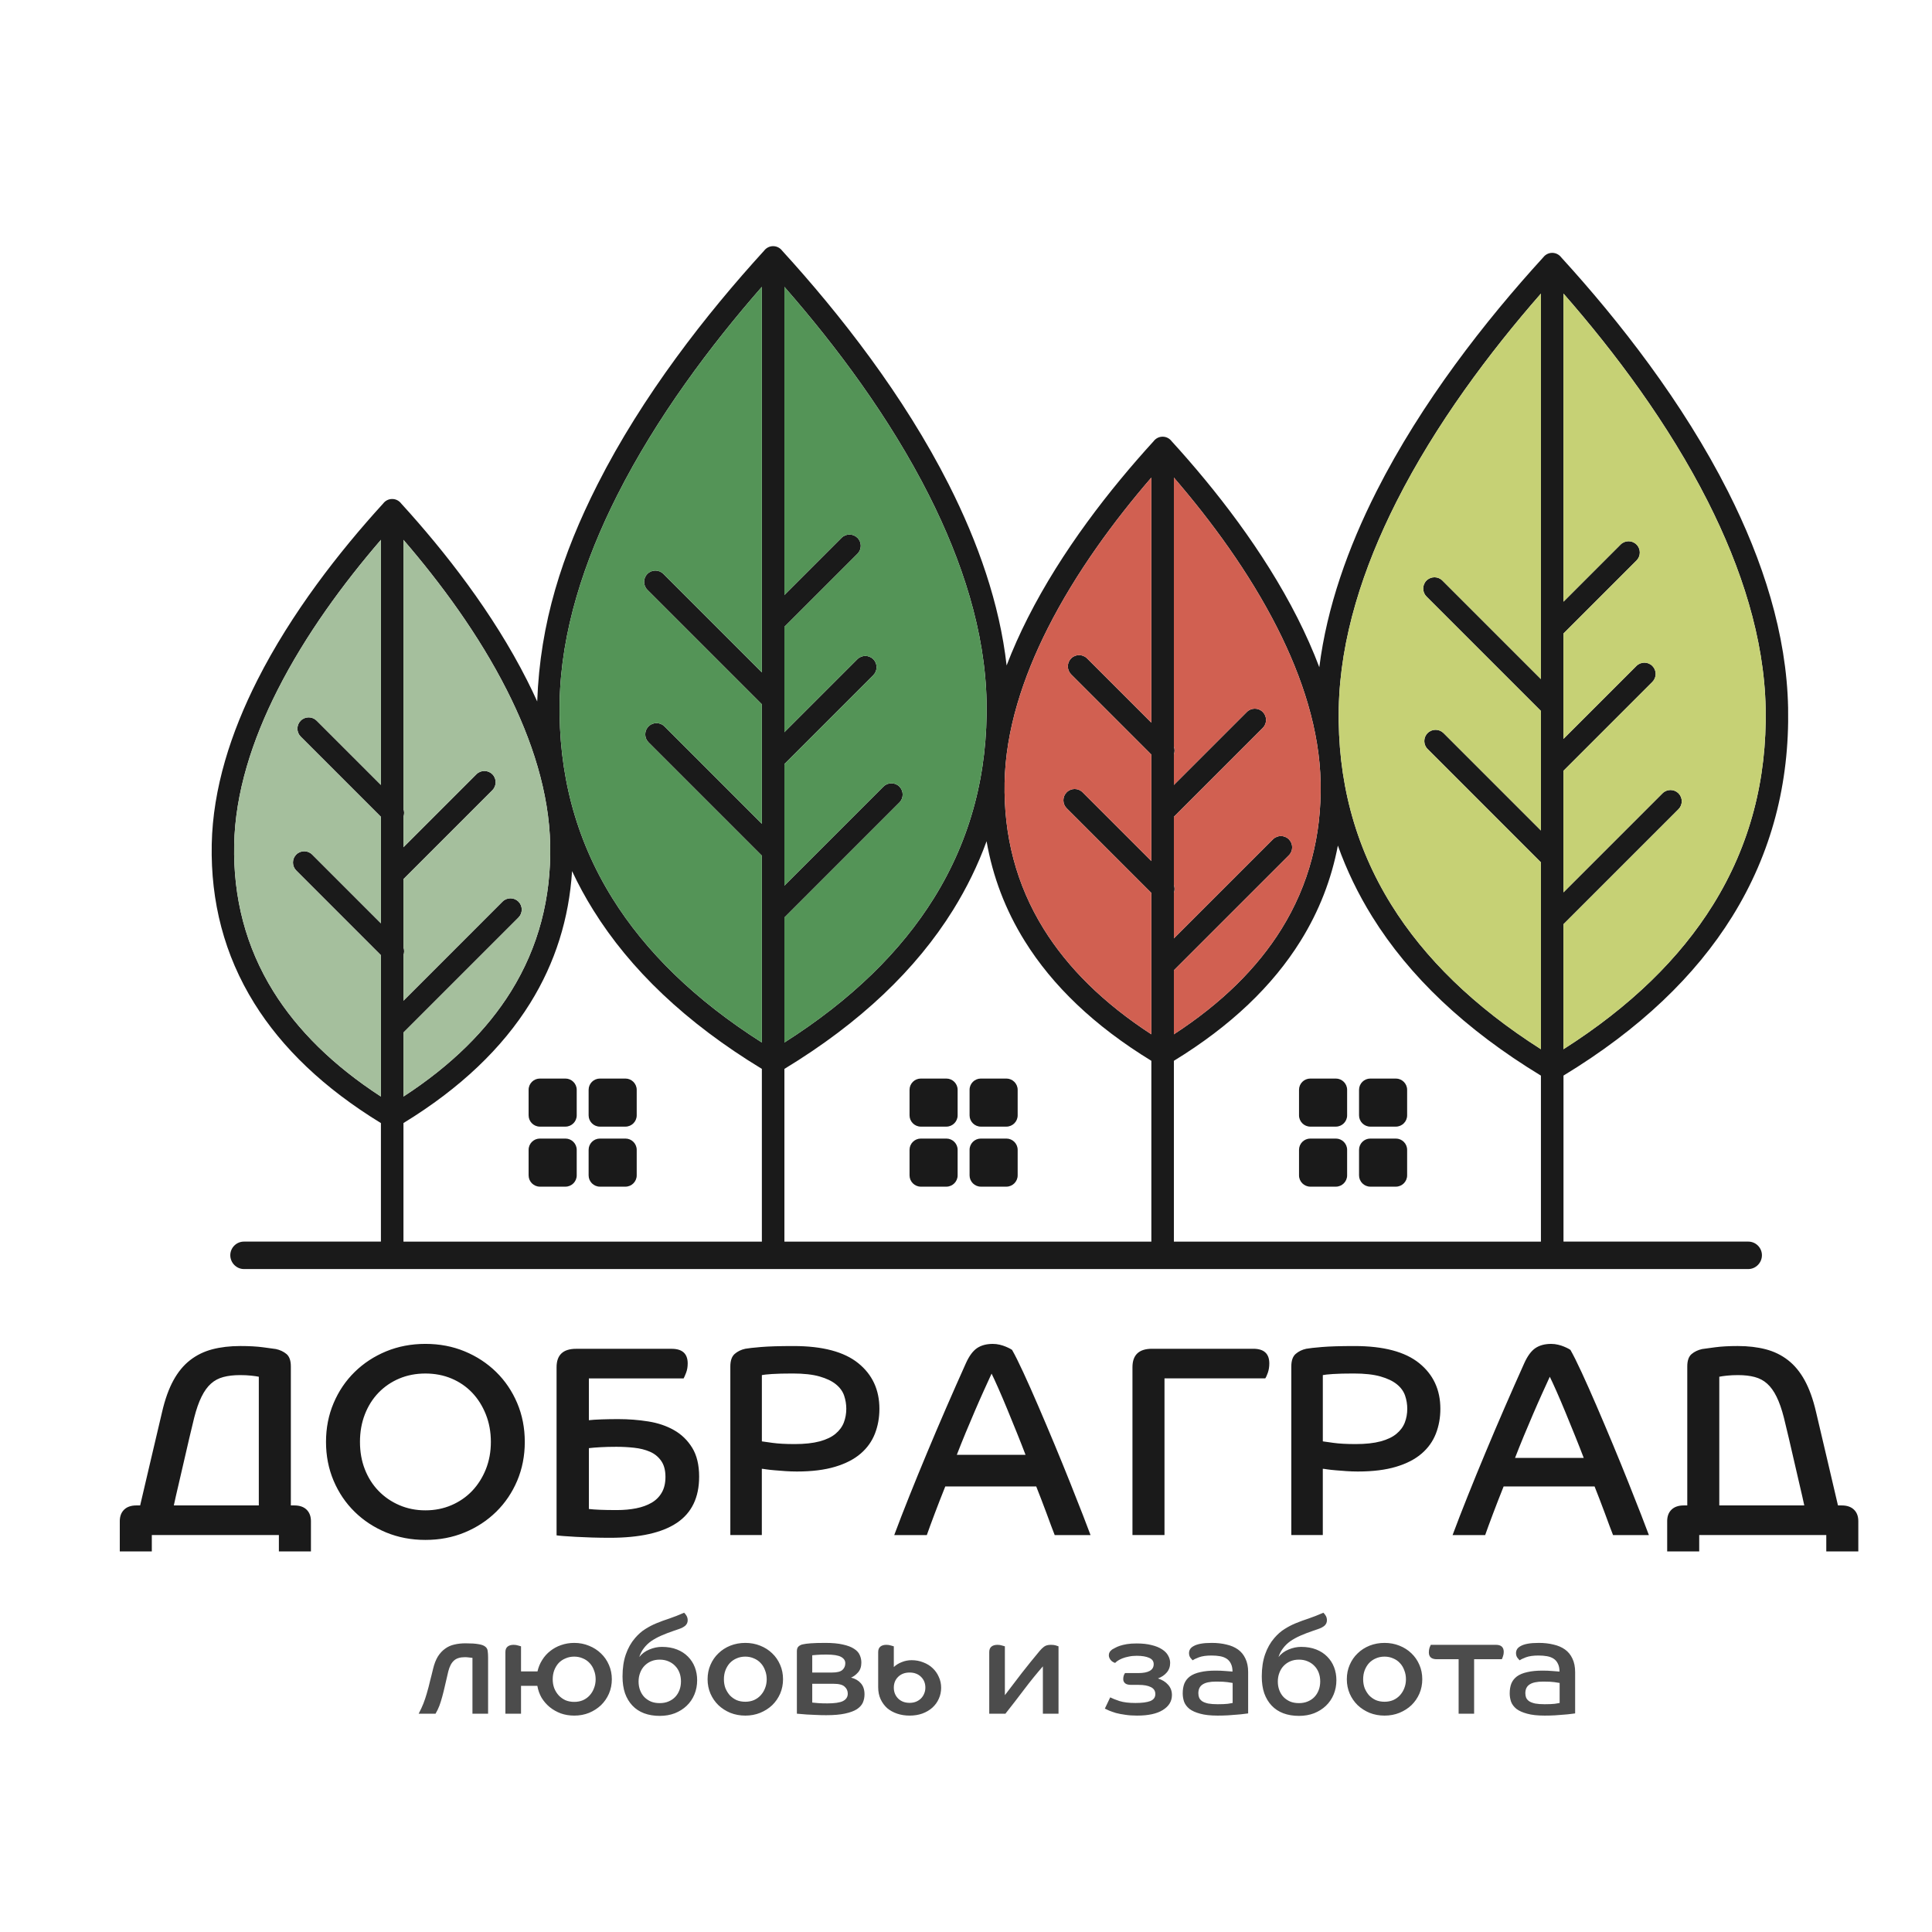
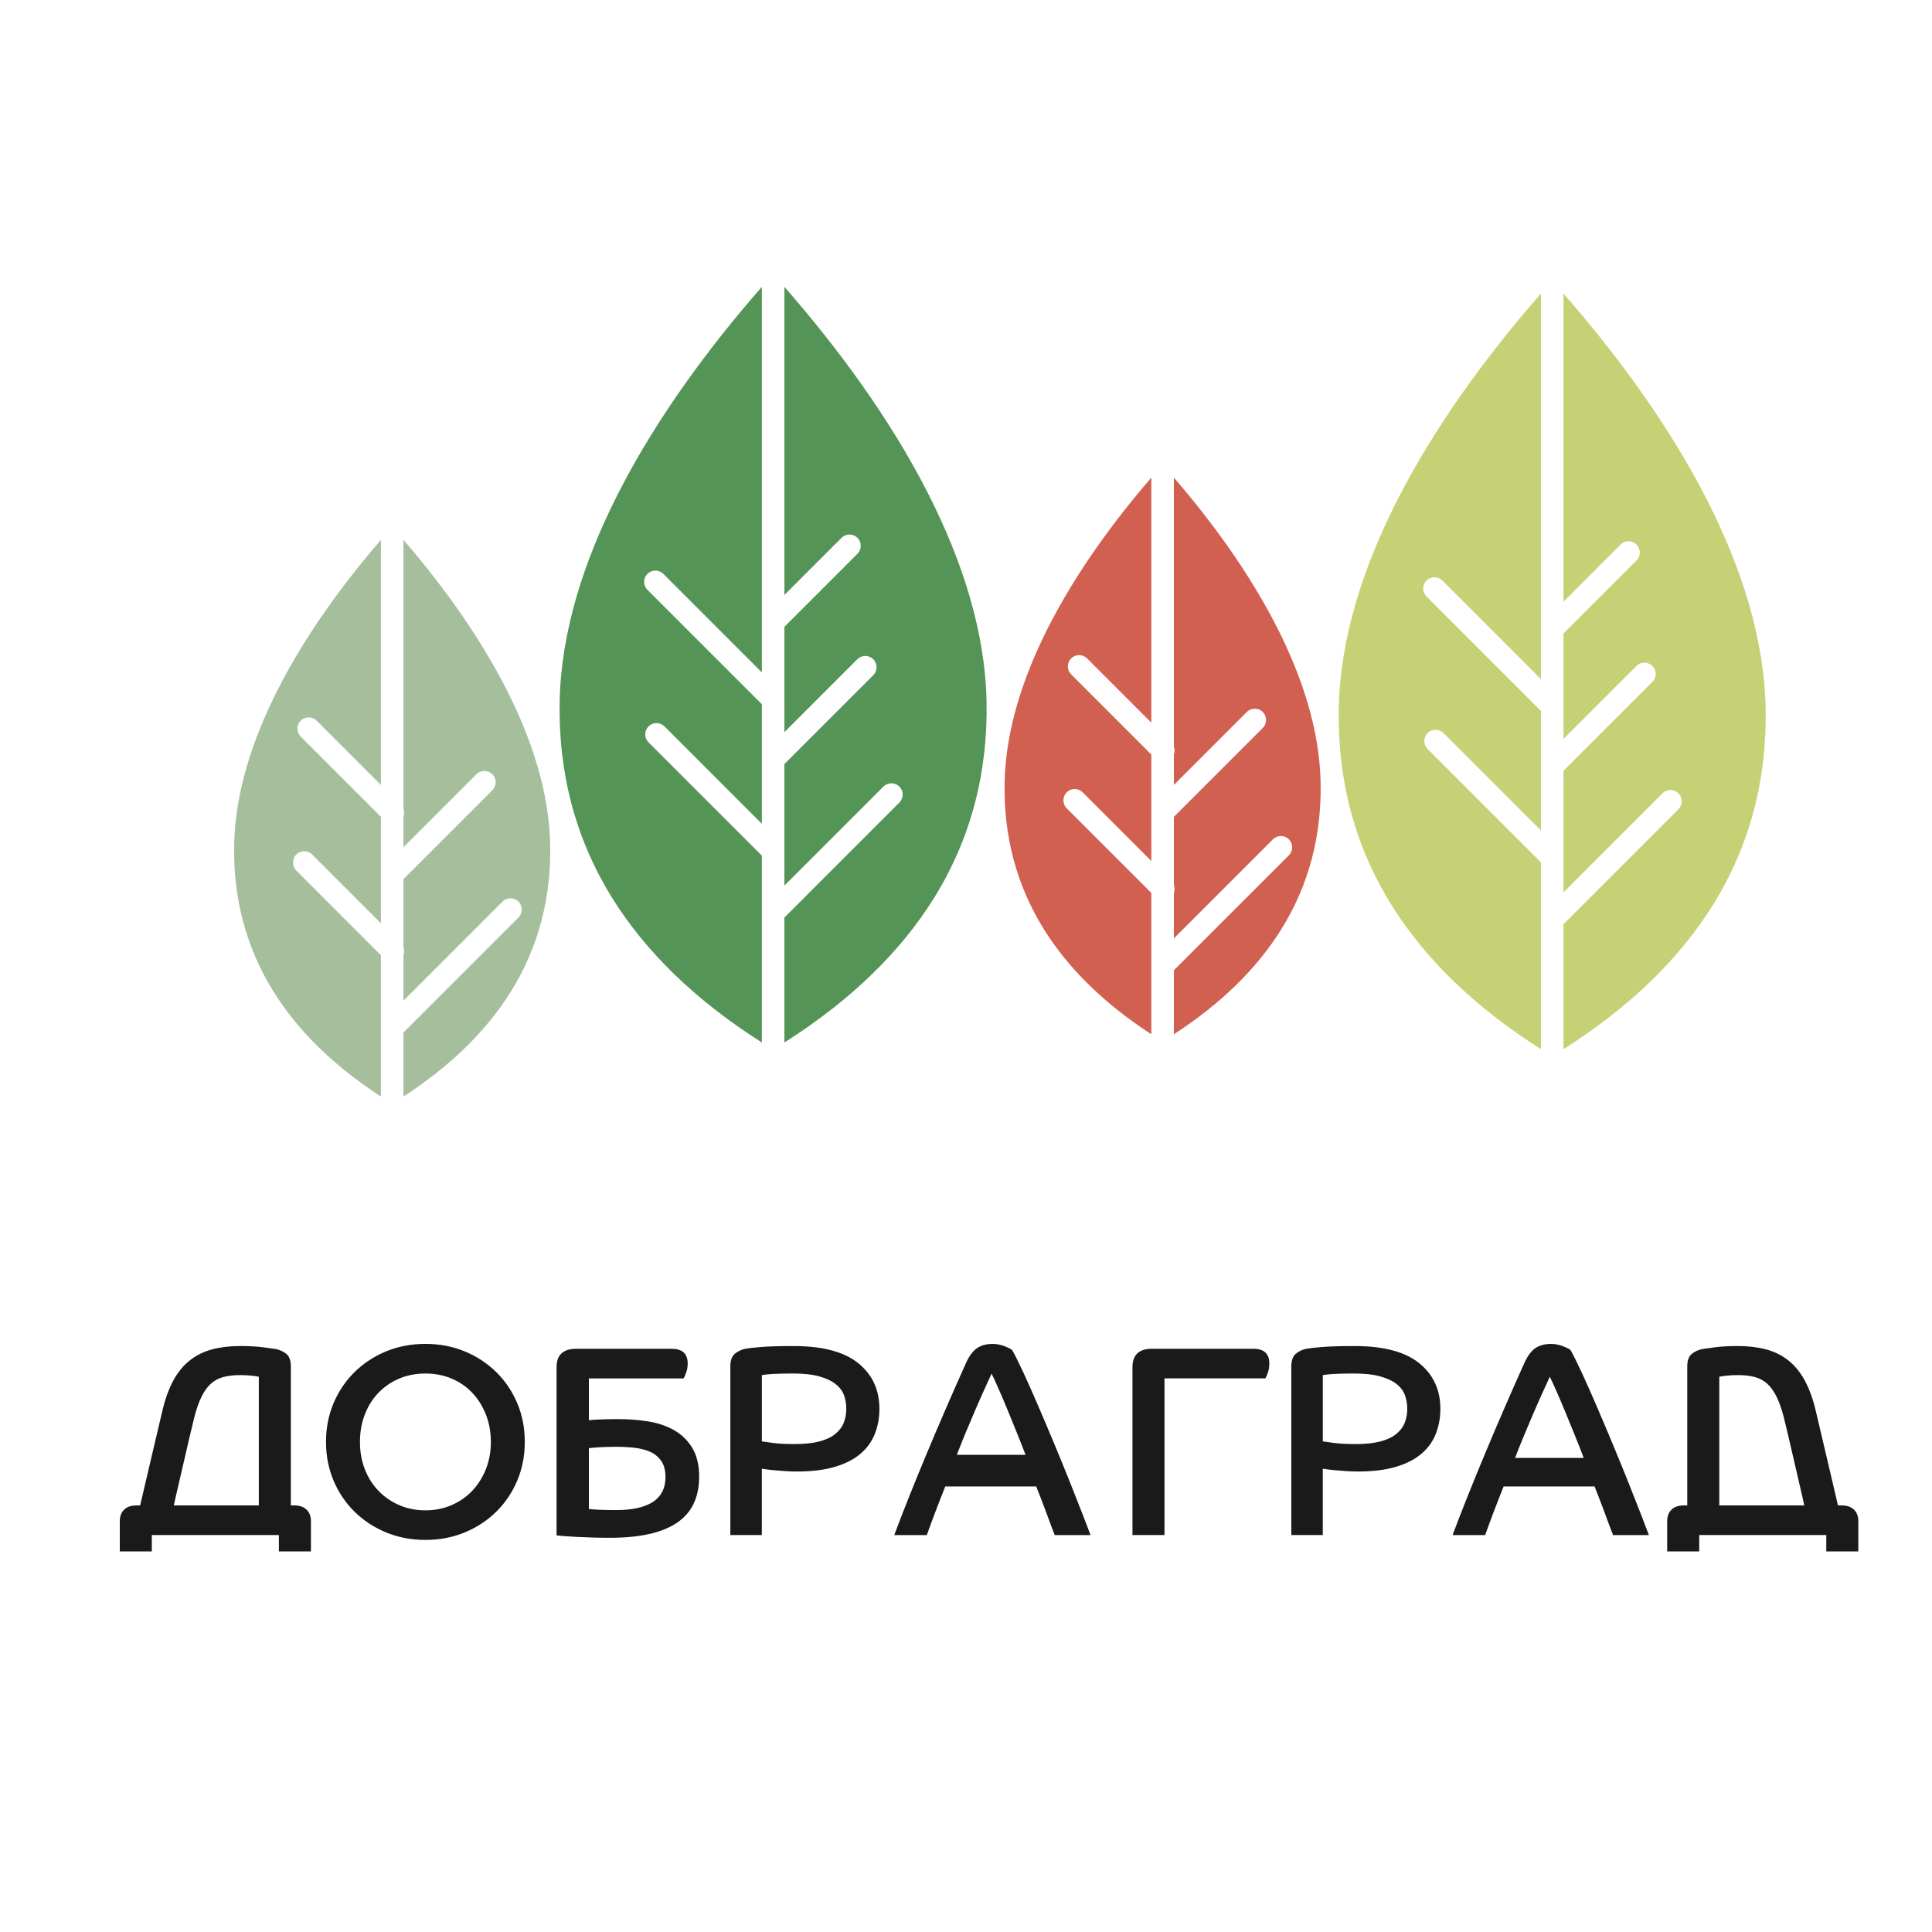
<svg xmlns="http://www.w3.org/2000/svg" width="1000" height="1000" viewBox="0 0 1000 1000" fill="none">
  <path d="M819.74 754.62C818.43 751.16 816.92 747.34 815.24 743.17C813.56 739 811.9 734.93 810.25 730.94C808.61 726.96 807.06 723.33 805.61 720.05C804.16 716.78 803.01 714.29 802.17 712.6C800.96 715.22 799.6 718.2 798.1 721.53C796.59 724.85 795.06 728.37 793.46 732.07C791.86 735.77 790.28 739.54 788.68 743.38C787.09 747.22 785.59 750.97 784.18 754.62H819.74ZM751.86 794.54C754.2 788.26 756.82 781.49 759.73 774.23C762.63 766.97 765.68 759.52 768.87 751.89C772.05 744.26 775.35 736.5 778.77 728.63C782.19 720.76 785.59 713.08 788.96 705.58C790.65 701.83 792.57 699.24 794.72 697.78C796.88 696.33 799.6 695.6 802.87 695.6C804.09 695.6 805.28 695.74 806.45 696.02C807.62 696.3 808.65 696.63 809.54 697.01C810.43 697.38 811.18 697.73 811.79 698.06C812.4 698.39 812.75 698.6 812.84 698.69C814.34 701.31 816.29 705.2 818.67 710.36C821.05 715.51 823.63 721.29 826.39 727.72C829.15 734.13 831.99 740.84 834.9 747.82C837.8 754.8 840.5 761.41 842.98 767.64C845.47 773.86 847.65 779.39 849.52 784.22C851.39 789.05 852.7 792.49 853.46 794.55H834.91C834.44 793.43 833.83 791.83 833.08 789.77C832.33 787.7 831.51 785.48 830.62 783.1C829.73 780.71 828.82 778.3 827.88 775.86C826.95 773.42 826.1 771.26 825.35 769.39H778.27C776.21 774.54 774.36 779.3 772.72 783.65C771.08 788.01 769.74 791.64 768.72 794.55H751.86V794.54ZM462.86 794.54C465.2 788.26 467.82 781.49 470.73 774.23C473.63 766.97 476.68 759.52 479.87 751.89C483.05 744.26 486.35 736.5 489.77 728.63C493.19 720.76 496.59 713.08 499.96 705.58C501.65 701.83 503.57 699.24 505.72 697.78C507.88 696.33 510.6 695.6 513.87 695.6C515.09 695.6 516.28 695.74 517.45 696.02C518.62 696.3 519.65 696.63 520.54 697.01C521.43 697.38 522.18 697.73 522.79 698.06C523.4 698.39 523.75 698.6 523.84 698.69C525.34 701.31 527.29 705.2 529.67 710.36C532.05 715.51 534.63 721.29 537.39 727.72C540.15 734.13 542.99 740.84 545.9 747.82C548.8 754.8 551.5 761.41 553.98 767.64C556.47 773.86 558.65 779.39 560.52 784.22C562.39 789.05 563.7 792.49 564.46 794.55H545.91C545.44 793.43 544.83 791.83 544.08 789.77C543.33 787.7 542.51 785.48 541.62 783.1C540.73 780.71 539.82 778.3 538.88 775.86C537.95 773.42 537.1 771.26 536.35 769.39H489.27C487.21 774.54 485.36 779.3 483.72 783.65C482.08 788.01 480.74 791.64 479.72 794.55H462.86V794.54ZM668.38 707.26C668.38 704.26 669.13 702.11 670.63 700.79C672.13 699.48 673.96 698.59 676.11 698.12C677.62 697.84 680.33 697.54 684.26 697.21C688.2 696.88 693.82 696.71 701.13 696.71C716.12 696.71 727.27 699.67 734.57 705.57C741.88 711.47 745.53 719.35 745.53 729.19C745.53 733.78 744.76 738.07 743.21 742.05C741.66 746.03 739.2 749.48 735.83 752.38C732.46 755.29 728.06 757.56 722.63 759.19C717.19 760.83 710.59 761.65 702.81 761.65C700.84 761.65 698.85 761.58 696.84 761.44C694.82 761.3 692.97 761.16 691.29 761.01C689.6 760.87 688.15 760.71 686.93 760.53C685.71 760.33 684.96 760.24 684.68 760.24V794.53H668.38V707.26ZM684.68 746.05C685.33 746.14 687.17 746.4 690.16 746.82C693.16 747.24 697 747.45 701.69 747.45C706.85 747.45 711.15 746.98 714.62 746.05C718.09 745.11 720.83 743.8 722.84 742.11C724.86 740.43 726.29 738.48 727.13 736.28C727.98 734.07 728.4 731.71 728.4 729.19C728.4 726.84 728.02 724.57 727.27 722.37C726.52 720.17 725.12 718.22 723.06 716.54C721 714.85 718.16 713.49 714.55 712.46C710.95 711.43 706.33 710.92 700.71 710.92C696.22 710.92 692.6 711.01 689.89 711.19C687.18 711.38 685.44 711.57 684.69 711.75V746.05H684.68ZM586.16 707.68C586.16 701.31 589.53 698.12 596.27 698.12H648.7C654.23 698.12 656.99 700.65 656.99 705.71C656.99 707.49 656.73 709.1 656.22 710.56C655.7 712.01 655.26 712.97 654.89 713.44H602.74V794.53H586.16V707.68ZM378.02 707.26C378.02 704.26 378.77 702.11 380.27 700.79C381.77 699.48 383.59 698.59 385.75 698.12C387.25 697.84 389.97 697.54 393.9 697.21C397.84 696.88 403.45 696.71 410.77 696.71C425.76 696.71 436.91 699.67 444.22 705.57C451.53 711.47 455.18 719.35 455.18 729.19C455.18 733.78 454.41 738.07 452.86 742.05C451.31 746.03 448.85 749.48 445.48 752.38C442.11 755.29 437.71 757.56 432.27 759.19C426.83 760.83 420.23 761.65 412.45 761.65C410.48 761.65 408.49 761.58 406.48 761.44C404.47 761.3 402.61 761.16 400.93 761.01C399.24 760.87 397.79 760.71 396.57 760.53C395.35 760.33 394.6 760.24 394.32 760.24V794.53H378.02V707.26ZM394.32 746.05C394.98 746.14 396.81 746.4 399.8 746.82C402.8 747.24 406.64 747.45 411.33 747.45C416.48 747.45 420.79 746.98 424.26 746.05C427.73 745.11 430.47 743.8 432.48 742.11C434.49 740.43 435.92 738.48 436.77 736.28C437.61 734.07 438.04 731.71 438.04 729.19C438.04 726.84 437.66 724.57 436.92 722.37C436.17 720.17 434.76 718.22 432.7 716.54C430.64 714.85 427.81 713.49 424.2 712.46C420.6 711.43 415.98 710.92 410.36 710.92C405.86 710.92 402.25 711.01 399.54 711.19C396.83 711.38 395.09 711.57 394.34 711.75V746.05H394.32ZM304.8 781.05C306.39 781.23 308.29 781.38 310.49 781.46C312.69 781.56 315.62 781.61 319.28 781.61C322.93 781.61 326.28 781.3 329.33 780.69C332.38 780.08 335.02 779.12 337.27 777.81C339.52 776.5 341.28 774.74 342.54 772.54C343.81 770.34 344.44 767.65 344.44 764.45C344.44 760.99 343.69 758.2 342.19 756.09C340.7 753.98 338.75 752.41 336.36 751.39C333.97 750.36 331.26 749.68 328.21 749.35C325.16 749.02 322.1 748.86 319.01 748.86C315.91 748.86 313.18 748.93 310.79 749.07C308.4 749.2 306.4 749.37 304.81 749.56V781.05H304.8ZM304.8 735.09C306.39 734.91 308.6 734.76 311.41 734.67C314.22 734.57 317.12 734.53 320.12 734.53C325.37 734.53 330.49 734.93 335.51 735.73C340.52 736.52 344.97 738.02 348.86 740.23C352.75 742.43 355.88 745.48 358.28 749.36C360.67 753.25 361.87 758.24 361.87 764.33C361.87 775.1 358.03 783.07 350.34 788.23C342.66 793.38 331.09 795.96 315.63 795.96C312.54 795.96 309.47 795.91 306.42 795.82C303.37 795.72 300.59 795.61 298.06 795.47C295.53 795.33 293.37 795.19 291.59 795.05C289.81 794.91 288.64 794.79 288.08 794.69V707.7C288.08 701.33 291.45 698.14 298.19 698.14H347.66C353.18 698.14 355.95 700.67 355.95 705.73C355.95 707.51 355.67 709.12 355.11 710.58C354.54 712.03 354.12 712.99 353.84 713.46H304.8V735.09ZM220.19 781.75C225.06 781.75 229.56 780.85 233.69 779.07C237.81 777.29 241.37 774.84 244.37 771.7C247.36 768.55 249.73 764.83 251.46 760.53C253.19 756.21 254.07 751.48 254.07 746.33C254.07 741.18 253.2 736.42 251.46 732.07C249.73 727.71 247.36 723.97 244.37 720.83C241.37 717.69 237.81 715.25 233.69 713.52C229.57 711.79 225.06 710.93 220.19 710.93C215.32 710.93 210.82 711.79 206.7 713.52C202.58 715.25 199 717.69 195.95 720.83C192.91 723.97 190.54 727.72 188.85 732.07C187.16 736.42 186.32 741.18 186.32 746.33C186.32 751.48 187.16 756.21 188.85 760.53C190.54 764.84 192.9 768.56 195.95 771.7C198.99 774.84 202.57 777.29 206.7 779.07C210.83 780.85 215.32 781.75 220.19 781.75ZM78.58 803H62V787.37C62 784.84 62.75 782.84 64.25 781.39C65.74 779.94 67.86 779.21 70.57 779.21H72.54C74.41 771.34 76.34 763.14 78.3 754.61C80.27 746.09 82.14 738.12 83.92 730.72C85.42 724.26 87.37 718.84 89.75 714.49C92.14 710.13 95.02 706.64 98.39 704.02C101.77 701.39 105.61 699.52 109.92 698.39C114.23 697.27 119.06 696.7 124.4 696.7C129 696.7 132.88 696.92 136.07 697.34C139.25 697.76 141.5 698.07 142.81 698.26C144.96 698.73 146.79 699.59 148.3 700.85C149.79 702.12 150.54 704.25 150.54 707.25V779.21H152.37C155.08 779.21 157.2 779.94 158.69 781.39C160.18 782.84 160.94 784.84 160.94 787.37V803H144.35V794.54H78.58V803ZM100.51 733.82C99.76 736.91 98.92 740.43 97.98 744.36C97.05 748.29 96.11 752.35 95.17 756.52C94.23 760.69 93.3 764.74 92.36 768.67C91.42 772.6 90.63 776.12 89.97 779.21H133.96V712.6C133.12 712.41 131.81 712.22 130.03 712.03C128.25 711.84 126.33 711.75 124.27 711.75C120.99 711.75 118.11 712.08 115.63 712.74C113.14 713.4 110.99 714.54 109.17 716.19C107.34 717.83 105.73 720.07 104.32 722.93C102.9 725.79 101.63 729.41 100.51 733.82ZM945.28 803H961.86V787.37C961.86 784.84 961.12 782.84 959.61 781.39C958.12 779.94 956 779.21 953.29 779.21H951.33C949.45 771.34 947.53 763.14 945.57 754.61C943.6 746.09 941.73 738.12 939.95 730.72C938.45 724.26 936.5 718.84 934.12 714.49C931.73 710.13 928.85 706.64 925.48 704.02C922.11 701.39 918.26 699.52 913.95 698.39C909.64 697.27 904.81 696.7 899.47 696.7C894.88 696.7 890.99 696.92 887.81 697.34C884.63 697.76 882.37 698.07 881.06 698.26C878.91 698.73 877.08 699.59 875.58 700.85C874.08 702.12 873.33 704.25 873.33 707.25V779.21H871.5C868.78 779.21 866.67 779.94 865.17 781.39C863.67 782.84 862.93 784.84 862.93 787.37V803H879.51V794.54H945.28V803ZM923.35 733.82C924.1 736.91 924.95 740.43 925.88 744.36C926.81 748.29 927.76 752.35 928.69 756.52C929.63 760.69 930.56 764.74 931.5 768.67C932.44 772.6 933.23 776.12 933.89 779.21H889.9V712.6C890.74 712.41 892.05 712.22 893.83 712.03C895.61 711.84 897.53 711.75 899.59 711.75C902.88 711.75 905.76 712.08 908.23 712.74C910.72 713.4 912.87 714.54 914.69 716.19C916.52 717.83 918.14 720.07 919.54 722.93C920.96 725.79 922.23 729.41 923.35 733.82ZM220.19 695.59C227.5 695.59 234.27 696.88 240.49 699.45C246.73 702.03 252.15 705.59 256.8 710.13C261.44 714.68 265.07 720.04 267.7 726.23C270.32 732.41 271.63 739.11 271.63 746.33C271.63 753.55 270.31 760.24 267.7 766.43C265.07 772.61 261.44 777.97 256.8 782.52C252.16 787.06 246.73 790.63 240.49 793.2C234.26 795.78 227.5 797.06 220.19 797.06C212.88 797.06 206.11 795.77 199.88 793.2C193.65 790.62 188.21 787.06 183.58 782.52C178.94 777.98 175.31 772.61 172.68 766.43C170.06 760.24 168.74 753.55 168.74 746.33C168.74 739.12 170.05 732.41 172.68 726.23C175.31 720.04 178.93 714.68 183.58 710.13C188.21 705.59 193.65 702.03 199.88 699.45C206.11 696.89 212.89 695.59 220.19 695.59ZM530.81 753C529.5 749.54 527.99 745.72 526.31 741.55C524.63 737.38 522.97 733.31 521.32 729.32C519.68 725.34 518.13 721.71 516.68 718.43C515.23 715.16 514.08 712.67 513.24 710.98C512.03 713.6 510.67 716.58 509.17 719.91C507.66 723.23 506.13 726.75 504.53 730.45C502.93 734.15 501.35 737.92 499.75 741.76C498.16 745.6 496.66 749.35 495.25 753H530.81Z" fill="#1A1A1A" />
-   <path d="M153.34 450.57C151.07 448.29 151.07 444.6 153.34 442.32C155.61 440.04 159.31 440.04 161.59 442.32L197.16 477.9V422.78L155.65 381.27C153.38 378.99 153.38 375.3 155.65 373.02C157.92 370.75 161.62 370.75 163.9 373.02L197.16 406.28V279.42C177.95 301.7 158.18 328.48 143.6 357.28C130.58 383 121.72 410.3 121.2 437.27C120.68 464.61 127.17 490.1 141.5 513.15C153.95 533.17 172.33 551.43 197.15 567.57V494.4L153.34 450.57ZM260.1 466.67C262.37 464.4 266.07 464.4 268.35 466.67C270.62 468.95 270.62 472.64 268.35 474.92L208.83 534.44V567.58C233.65 551.44 252.03 533.17 264.48 513.16C278.81 490.11 285.31 464.63 284.78 437.28C284.26 410.3 275.4 383.01 262.38 357.29C247.81 328.49 228.04 301.71 208.83 279.43V418.72C209.3 420.01 209.3 421.44 208.83 422.74V438.52L246.59 400.76C248.86 398.48 252.56 398.48 254.84 400.76C257.12 403.03 257.12 406.73 254.84 409.01L208.83 455.02V490.35C209.3 491.64 209.3 493.07 208.83 494.37V517.96L260.1 466.67ZM435.57 278.38C437.84 276.11 441.54 276.11 443.82 278.38C446.1 280.66 446.1 284.36 443.82 286.63L406 324.44V362.09V378.98L443.76 341.22C446.04 338.94 449.73 338.94 452.01 341.22C454.28 343.49 454.28 347.19 452.01 349.47L406 395.48V440.46V458.4L457.27 407.13C459.55 404.86 463.25 404.86 465.52 407.13C467.79 409.41 467.79 413.11 465.52 415.38L406 474.91V539.6C440.7 517.55 466.24 492.46 483.4 464.87C502.63 433.96 511.34 399.78 510.64 363.11C509.94 326.96 498.1 290.46 480.71 256.08C460.44 216.02 432.64 178.92 406.01 148.49V307.95L435.57 278.38ZM335.68 384.23C333.41 381.95 333.41 378.26 335.68 375.98C337.96 373.71 341.65 373.71 343.93 375.98L394.33 426.39V364.52L335.1 305.29C332.82 303.02 332.82 299.32 335.1 297.04C337.37 294.76 341.07 294.76 343.35 297.04L394.33 348.02V148.48C367.7 178.91 339.89 216.02 319.61 256.09C302.22 290.46 290.37 326.96 289.68 363.1C288.97 399.77 297.69 433.95 316.92 464.86C334.08 492.45 359.63 517.54 394.33 539.59V442.88L335.68 384.23ZM552.11 418.35C549.84 416.07 549.84 412.38 552.11 410.1C554.39 407.82 558.08 407.82 560.36 410.1L595.93 445.67V390.55L554.42 349.04C552.15 346.76 552.15 343.07 554.42 340.79C556.69 338.51 560.39 338.51 562.67 340.79L595.93 374.05V247.2C576.72 269.47 556.95 296.26 542.38 325.06C529.37 350.78 520.5 378.07 519.98 405.05C519.46 432.39 525.95 457.88 540.28 480.92C552.73 500.94 571.11 519.2 595.93 535.35V462.17L552.11 418.35ZM658.87 434.44C661.15 432.16 664.84 432.16 667.12 434.44C669.39 436.72 669.39 440.42 667.12 442.69L607.6 502.21V535.35C632.42 519.21 650.8 500.94 663.25 480.92C677.58 457.87 684.07 432.39 683.55 405.05C683.03 378.07 674.17 350.78 661.15 325.06C646.58 296.26 626.81 269.47 607.6 247.2V386.49C608.07 387.78 608.07 389.21 607.6 390.5V406.28L645.36 368.52C647.63 366.24 651.33 366.24 653.61 368.52C655.88 370.8 655.88 374.49 653.61 376.77L607.6 422.78V458.11C608.07 459.4 608.07 460.83 607.6 462.12V485.71L658.87 434.44ZM838.81 281.86C841.09 279.58 844.79 279.58 847.06 281.86C849.33 284.13 849.33 287.83 847.06 290.11L809.25 327.92V365.57V382.46L847.01 344.7C849.28 342.42 852.98 342.42 855.26 344.7C857.54 346.98 857.54 350.67 855.26 352.95L809.25 398.96V443.94V461.88L860.52 410.61C862.79 408.34 866.49 408.34 868.77 410.61C871.04 412.89 871.04 416.58 868.77 418.86L809.25 478.38V543.07C843.94 521.02 869.49 495.93 886.65 468.34C905.88 437.43 914.59 403.25 913.89 366.58C913.19 330.42 901.35 293.93 883.96 259.56C863.69 219.5 835.89 182.39 809.26 151.96V311.43L838.81 281.86ZM738.93 387.7C736.65 385.42 736.65 381.72 738.93 379.45C741.2 377.18 744.9 377.18 747.18 379.45L797.58 429.86V367.99L738.35 308.76C736.08 306.48 736.08 302.78 738.35 300.51C740.63 298.23 744.33 298.23 746.6 300.51L797.58 351.49V151.96C770.95 182.39 743.14 219.51 722.87 259.57C705.48 293.94 693.64 330.44 692.94 366.58C692.23 403.25 700.95 437.43 720.18 468.34C737.34 495.93 762.89 521.02 797.58 543.07V446.36L738.93 387.7ZM296.1 450.88C294.54 475.29 287.49 498.22 274.37 519.3C260.01 542.39 238.38 563.22 208.83 581.29V642.66H394.34V553.25C354.9 529.3 326.1 501.66 307.04 471C302.95 464.44 299.31 457.73 296.1 450.88ZM510.65 435.43C506.19 447.69 500.42 459.55 493.3 471.01C474.24 501.67 445.45 529.31 406.01 553.26V642.67H595.94V549.07C566.38 531 544.76 510.17 530.4 487.07C520.33 470.9 513.83 453.63 510.65 435.43ZM692.48 437.66C689.17 455.04 682.8 471.57 673.14 487.08C658.78 510.17 637.15 531 607.6 549.07V642.67H797.58V556.74C758.15 532.79 729.34 505.15 710.28 474.49C702.92 462.65 697 450.35 692.48 437.66ZM709.27 558.26H722.5C725.71 558.26 728.33 560.89 728.33 564.09V577.31C728.33 580.52 725.7 583.14 722.5 583.14H709.27C706.07 583.14 703.44 580.52 703.44 577.31V564.09C703.44 560.87 706.06 558.26 709.27 558.26ZM678.21 589.32H691.44C694.65 589.32 697.27 591.95 697.27 595.16V608.38C697.27 611.58 694.64 614.21 691.44 614.21H678.21C675.01 614.21 672.37 611.59 672.37 608.38V595.16C672.37 591.94 675 589.32 678.21 589.32ZM709.27 589.32H722.5C725.71 589.32 728.33 591.95 728.33 595.16V608.38C728.33 611.58 725.7 614.21 722.5 614.21H709.27C706.07 614.21 703.44 611.59 703.44 608.38V595.16C703.44 591.94 706.06 589.32 709.27 589.32ZM678.21 558.26H691.44C694.65 558.26 697.27 560.89 697.27 564.09V577.31C697.27 580.52 694.64 583.14 691.44 583.14H678.21C675.01 583.14 672.37 580.52 672.37 577.31V564.09C672.37 560.87 675 558.26 678.21 558.26ZM507.68 558.26H520.91C524.12 558.26 526.74 560.89 526.74 564.09V577.31C526.74 580.52 524.11 583.14 520.91 583.14H507.68C504.48 583.14 501.85 580.52 501.85 577.31V564.09C501.84 560.87 504.46 558.26 507.68 558.26ZM476.61 589.32H489.84C493.06 589.32 495.67 591.95 495.67 595.16V608.38C495.67 611.58 493.04 614.21 489.84 614.21H476.61C473.41 614.21 470.78 611.59 470.78 608.38V595.16C470.78 591.94 473.4 589.32 476.61 589.32ZM507.68 589.32H520.91C524.12 589.32 526.74 591.95 526.74 595.16V608.38C526.74 611.58 524.11 614.21 520.91 614.21H507.68C504.48 614.21 501.85 611.59 501.85 608.38V595.16C501.84 591.94 504.46 589.32 507.68 589.32ZM476.61 558.26H489.84C493.06 558.26 495.67 560.89 495.67 564.09V577.31C495.67 580.52 493.04 583.14 489.84 583.14H476.61C473.41 583.14 470.78 580.52 470.78 577.31V564.09C470.78 560.87 473.4 558.26 476.61 558.26ZM310.5 558.26H323.73C326.94 558.26 329.56 560.89 329.56 564.09V577.31C329.56 580.52 326.94 583.14 323.73 583.14H310.5C307.29 583.14 304.67 580.52 304.67 577.31V564.09C304.67 560.87 307.29 558.26 310.5 558.26ZM279.44 589.32H292.67C295.88 589.32 298.51 591.95 298.51 595.16V608.38C298.51 611.59 295.88 614.21 292.67 614.21H279.44C276.23 614.21 273.61 611.59 273.61 608.38V595.16C273.6 591.94 276.22 589.32 279.44 589.32ZM310.5 589.32H323.73C326.94 589.32 329.56 591.95 329.56 595.16V608.38C329.56 611.59 326.94 614.21 323.73 614.21H310.5C307.29 614.21 304.67 611.59 304.67 608.38V595.16C304.67 591.94 307.29 589.32 310.5 589.32ZM279.44 558.26H292.67C295.88 558.26 298.51 560.89 298.51 564.09V577.31C298.51 580.52 295.88 583.14 292.67 583.14H279.44C276.23 583.14 273.61 580.52 273.61 577.31V564.09C273.6 560.87 276.22 558.26 279.44 558.26ZM197.16 581.3C167.6 563.23 145.98 542.4 131.62 519.3C116.06 494.29 109.02 466.68 109.59 437.09C110.15 408.12 119.49 379.15 133.21 352.04C150.78 317.31 175.64 285.47 198.33 260.61C199.4 259.19 201.08 258.28 202.99 258.28C204.9 258.28 206.58 259.19 207.65 260.61C230.34 285.48 255.2 317.31 272.77 352.04C274.61 355.68 276.38 359.36 278.06 363.07C279.51 322.45 290.96 286.91 309.22 250.84C332.5 204.84 365.45 162.68 395.51 129.74C396.58 128.33 398.26 127.41 400.17 127.41C402.07 127.41 403.76 128.33 404.83 129.74C434.88 162.66 467.83 204.82 491.11 250.83C506.28 280.82 517.4 312.5 521.02 344.43L521.03 344.42C524.21 336.08 527.91 327.86 531.99 319.8C549.57 285.07 574.43 253.23 597.11 228.37C598.18 226.95 599.86 226.03 601.77 226.03C603.68 226.03 605.36 226.95 606.43 228.37C629.12 253.23 653.98 285.07 671.56 319.8C675.79 328.16 679.6 336.69 682.87 345.35L682.88 345.28C686.81 314.23 697.72 283.47 712.48 254.31C735.76 208.3 768.7 166.15 798.77 133.21C799.84 131.8 801.52 130.88 803.43 130.88C805.33 130.88 807.01 131.8 808.08 133.21C838.14 166.13 871.08 208.29 894.36 254.3C912.46 290.06 924.78 328.24 925.52 366.37C926.26 405.29 917 441.59 896.55 474.47C877.49 505.13 848.69 532.77 809.26 556.72V642.65H904.91C908.8 642.65 911.97 645.82 911.97 649.71C911.97 653.6 908.79 656.86 904.91 656.86H126.26C122.36 656.86 119.2 653.58 119.2 649.71C119.2 645.83 122.37 642.65 126.26 642.65H197.16V581.3Z" fill="#1A1A1A" />
  <path d="M260.1 466.67C262.37 464.4 266.07 464.4 268.35 466.67C270.62 468.95 270.62 472.64 268.35 474.92L208.83 534.44V567.58C233.65 551.44 252.03 533.17 264.48 513.16C278.81 490.11 285.31 464.63 284.78 437.28C284.26 410.3 275.4 383.01 262.38 357.29C247.81 328.49 228.04 301.71 208.83 279.43V418.72C209.3 420.01 209.3 421.44 208.83 422.74V438.52L246.59 400.76C248.86 398.48 252.56 398.48 254.84 400.76C257.12 403.03 257.12 406.73 254.84 409.01L208.83 455.02V490.35C209.3 491.64 209.3 493.07 208.83 494.37V517.96L260.1 466.67ZM153.34 450.57C151.07 448.29 151.07 444.6 153.34 442.32C155.61 440.04 159.31 440.04 161.59 442.32L197.16 477.9V422.78L155.65 381.27C153.38 378.99 153.38 375.3 155.65 373.02C157.92 370.75 161.62 370.75 163.9 373.02L197.16 406.28V279.42C177.95 301.7 158.18 328.48 143.6 357.28C130.58 383 121.72 410.3 121.2 437.27C120.68 464.61 127.17 490.1 141.5 513.15C153.95 533.17 172.33 551.43 197.15 567.57V494.4L153.34 450.57Z" fill="#A5BF9D" />
  <path d="M335.68 384.23C333.41 381.95 333.41 378.26 335.68 375.98C337.96 373.71 341.65 373.71 343.93 375.98L394.33 426.39V364.52L335.1 305.29C332.82 303.02 332.82 299.32 335.1 297.04C337.37 294.76 341.07 294.76 343.35 297.04L394.33 348.02V148.48C367.7 178.91 339.89 216.02 319.61 256.09C302.22 290.46 290.37 326.96 289.68 363.1C288.97 399.77 297.69 433.95 316.92 464.86C334.08 492.45 359.63 517.54 394.33 539.59V442.88L335.68 384.23ZM435.57 278.38C437.84 276.11 441.54 276.11 443.82 278.38C446.1 280.66 446.1 284.36 443.82 286.63L406 324.44V362.09V378.98L443.76 341.22C446.04 338.94 449.73 338.94 452.01 341.22C454.28 343.49 454.28 347.19 452.01 349.47L406 395.48V440.46V458.4L457.27 407.13C459.55 404.86 463.25 404.86 465.52 407.13C467.79 409.41 467.79 413.11 465.52 415.38L406 474.91V539.6C440.7 517.55 466.24 492.46 483.4 464.87C502.63 433.96 511.34 399.78 510.64 363.11C509.94 326.96 498.1 290.46 480.71 256.08C460.44 216.02 432.64 178.92 406.01 148.49V307.95L435.57 278.38Z" fill="#549457" />
  <path d="M658.87 434.44C661.15 432.16 664.84 432.16 667.12 434.44C669.39 436.72 669.39 440.42 667.12 442.69L607.6 502.21V535.35C632.42 519.21 650.8 500.94 663.25 480.92C677.58 457.87 684.07 432.39 683.55 405.05C683.03 378.07 674.17 350.78 661.15 325.06C646.58 296.26 626.81 269.47 607.6 247.2V386.49C608.07 387.78 608.07 389.21 607.6 390.5V406.28L645.36 368.52C647.63 366.24 651.33 366.24 653.61 368.52C655.88 370.8 655.88 374.49 653.61 376.77L607.6 422.78V458.11C608.07 459.4 608.07 460.83 607.6 462.12V485.71L658.87 434.44ZM552.11 418.35C549.84 416.07 549.84 412.38 552.11 410.1C554.39 407.82 558.08 407.82 560.36 410.1L595.93 445.67V390.55L554.42 349.04C552.15 346.76 552.15 343.07 554.42 340.79C556.69 338.51 560.39 338.51 562.67 340.79L595.93 374.05V247.2C576.72 269.47 556.95 296.26 542.38 325.06C529.37 350.78 520.5 378.07 519.98 405.05C519.46 432.39 525.95 457.88 540.28 480.92C552.73 500.94 571.11 519.2 595.93 535.35V462.17L552.11 418.35Z" fill="#D16051" />
  <path d="M738.93 387.7C736.65 385.42 736.65 381.72 738.93 379.45C741.2 377.18 744.9 377.18 747.18 379.45L797.58 429.86V367.99L738.35 308.76C736.08 306.48 736.08 302.78 738.35 300.51C740.63 298.23 744.33 298.23 746.6 300.51L797.58 351.49V151.96C770.95 182.39 743.14 219.51 722.87 259.57C705.48 293.94 693.64 330.44 692.94 366.58C692.23 403.25 700.95 437.43 720.18 468.34C737.34 495.93 762.89 521.02 797.58 543.07V446.36L738.93 387.7ZM838.81 281.86C841.09 279.58 844.79 279.58 847.06 281.86C849.33 284.13 849.33 287.83 847.06 290.11L809.25 327.92V365.57V382.46L847.01 344.7C849.28 342.42 852.98 342.42 855.26 344.7C857.54 346.98 857.54 350.67 855.26 352.95L809.25 398.96V443.94V461.88L860.52 410.61C862.79 408.34 866.49 408.34 868.77 410.61C871.04 412.89 871.04 416.58 868.77 418.86L809.25 478.38V543.07C843.94 521.02 869.49 495.93 886.65 468.34C905.88 437.43 914.59 403.25 913.89 366.58C913.19 330.42 901.35 293.93 883.96 259.56C863.69 219.5 835.89 182.39 809.26 151.96V311.43L838.81 281.86Z" fill="#C6D175" />
-   <path d="M240.708 857.748C238.152 857.748 236.235 858.34 234.957 859.523C233.679 860.659 232.709 862.505 232.046 865.061C231.383 867.806 230.815 870.244 230.342 872.374C229.869 874.504 229.395 876.421 228.922 878.125C228.449 879.876 227.952 881.462 227.431 882.882C226.91 884.255 226.248 885.627 225.443 887H216.71C217.657 885.201 218.461 883.474 219.124 881.817C219.787 880.113 220.355 878.433 220.828 876.776C221.207 875.498 221.538 874.315 221.822 873.226C222.106 872.137 222.366 871.072 222.603 870.031C222.887 868.99 223.147 867.972 223.384 866.978C223.621 865.984 223.881 864.919 224.165 863.783C224.78 861.227 225.609 859.097 226.65 857.393C227.739 855.689 228.993 854.34 230.413 853.346C231.833 852.305 233.419 851.595 235.17 851.216C236.921 850.79 238.838 850.577 240.921 850.577C243.808 850.577 246.033 850.719 247.595 851.003C249.204 851.24 250.388 851.666 251.145 852.281C251.902 852.849 252.328 853.606 252.423 854.553C252.565 855.5 252.636 856.636 252.636 857.961V887H244.542V858.103C244.021 858.008 243.382 857.937 242.625 857.89C241.915 857.795 241.276 857.748 240.708 857.748ZM316.685 869.179C316.685 871.83 316.188 874.315 315.194 876.634C314.2 878.906 312.828 880.894 311.076 882.598C309.325 884.255 307.266 885.58 304.899 886.574C302.533 887.521 299.977 887.994 297.231 887.994C294.77 887.994 292.451 887.615 290.273 886.858C288.143 886.053 286.226 884.965 284.522 883.592C282.866 882.219 281.469 880.61 280.333 878.764C279.245 876.871 278.511 874.812 278.132 872.587H269.683V887H261.589V855.121C261.589 853.843 261.968 852.896 262.725 852.281C263.483 851.666 264.524 851.358 265.849 851.358C266.701 851.358 267.482 851.476 268.192 851.713C268.95 851.902 269.447 852.044 269.683 852.139V865.132H278.203C278.677 863.002 279.481 861.038 280.617 859.239C281.753 857.393 283.15 855.831 284.806 854.553C286.463 853.228 288.333 852.21 290.415 851.5C292.545 850.743 294.817 850.364 297.231 850.364C299.977 850.364 302.533 850.861 304.899 851.855C307.266 852.802 309.325 854.127 311.076 855.831C312.828 857.488 314.2 859.476 315.194 861.795C316.188 864.067 316.685 866.528 316.685 869.179ZM308.307 869.179C308.307 867.522 308.023 865.984 307.455 864.564C306.935 863.097 306.177 861.842 305.183 860.801C304.237 859.76 303.077 858.955 301.704 858.387C300.332 857.772 298.841 857.464 297.231 857.464C295.575 857.464 294.06 857.772 292.687 858.387C291.315 858.955 290.131 859.76 289.137 860.801C288.191 861.842 287.433 863.097 286.865 864.564C286.345 865.984 286.084 867.522 286.084 869.179C286.084 870.836 286.345 872.374 286.865 873.794C287.433 875.214 288.214 876.468 289.208 877.557C290.202 878.598 291.362 879.427 292.687 880.042C294.06 880.61 295.575 880.894 297.231 880.894C298.841 880.894 300.332 880.61 301.704 880.042C303.077 879.427 304.237 878.598 305.183 877.557C306.177 876.468 306.935 875.214 307.455 873.794C308.023 872.374 308.307 870.836 308.307 869.179ZM330.882 857.677C332.255 855.926 334.006 854.624 336.136 853.772C338.266 852.873 340.42 852.423 342.597 852.423C345.532 852.423 348.135 852.873 350.407 853.772C352.679 854.671 354.572 855.902 356.087 857.464C357.649 859.026 358.832 860.848 359.637 862.931C360.442 865.014 360.844 867.262 360.844 869.676C360.844 872.327 360.371 874.788 359.424 877.06C358.477 879.332 357.128 881.296 355.377 882.953C353.673 884.562 351.638 885.84 349.271 886.787C346.904 887.686 344.301 888.136 341.461 888.136C338.479 888.136 335.781 887.686 333.367 886.787C331 885.888 328.989 884.562 327.332 882.811C325.675 881.06 324.397 878.93 323.498 876.421C322.646 873.912 322.22 871.025 322.22 867.759C322.22 863.404 322.788 859.594 323.924 856.328C325.06 853.062 326.646 850.246 328.681 847.879C330.385 845.891 332.16 844.329 334.006 843.193C335.852 842.01 337.816 840.992 339.899 840.14C341.982 839.288 344.183 838.483 346.502 837.726C348.869 836.921 351.401 835.927 354.099 834.744C354.572 835.17 354.998 835.714 355.377 836.377C355.756 837.04 355.945 837.797 355.945 838.649C355.945 839.738 355.543 840.661 354.738 841.418C353.933 842.128 352.75 842.743 351.188 843.264L348.703 844.116C346.336 844.921 344.183 845.749 342.242 846.601C340.301 847.453 338.574 848.4 337.059 849.441C335.592 850.482 334.337 851.689 333.296 853.062C332.255 854.387 331.45 855.926 330.882 857.677ZM330.527 870.386C330.527 871.995 330.787 873.486 331.308 874.859C331.829 876.232 332.562 877.415 333.509 878.409C334.503 879.403 335.663 880.184 336.988 880.752C338.313 881.273 339.804 881.533 341.461 881.533C343.165 881.533 344.68 881.249 346.005 880.681C347.378 880.113 348.537 879.332 349.484 878.338C350.431 877.344 351.164 876.161 351.685 874.788C352.206 873.415 352.466 871.924 352.466 870.315C352.466 868.658 352.206 867.144 351.685 865.771C351.164 864.398 350.407 863.215 349.413 862.221C348.466 861.227 347.307 860.446 345.934 859.878C344.609 859.31 343.118 859.026 341.461 859.026C339.804 859.026 338.313 859.31 336.988 859.878C335.663 860.446 334.503 861.251 333.509 862.292C332.562 863.286 331.829 864.493 331.308 865.913C330.787 867.286 330.527 868.777 330.527 870.386ZM385.77 850.364C388.515 850.364 391.071 850.837 393.438 851.784C395.852 852.731 397.935 854.056 399.686 855.76C401.437 857.417 402.81 859.405 403.804 861.724C404.798 863.996 405.295 866.481 405.295 869.179C405.295 871.83 404.798 874.315 403.804 876.634C402.81 878.906 401.437 880.894 399.686 882.598C397.935 884.255 395.852 885.58 393.438 886.574C391.071 887.521 388.515 887.994 385.77 887.994C383.025 887.994 380.445 887.521 378.031 886.574C375.664 885.58 373.605 884.255 371.854 882.598C370.103 880.894 368.73 878.906 367.736 876.634C366.742 874.315 366.245 871.83 366.245 869.179C366.245 866.481 366.742 863.996 367.736 861.724C368.73 859.405 370.103 857.417 371.854 855.76C373.605 854.056 375.664 852.731 378.031 851.784C380.445 850.837 383.025 850.364 385.77 850.364ZM385.77 880.823C387.379 880.823 388.87 880.539 390.243 879.971C391.616 879.356 392.775 878.527 393.722 877.486C394.716 876.397 395.473 875.167 395.994 873.794C396.562 872.374 396.846 870.836 396.846 869.179C396.846 867.522 396.562 865.984 395.994 864.564C395.473 863.097 394.716 861.842 393.722 860.801C392.775 859.76 391.616 858.955 390.243 858.387C388.87 857.772 387.379 857.464 385.77 857.464C384.113 857.464 382.599 857.772 381.226 858.387C379.901 858.955 378.741 859.76 377.747 860.801C376.8 861.842 376.043 863.097 375.475 864.564C374.954 865.984 374.694 867.522 374.694 869.179C374.694 870.836 374.954 872.374 375.475 873.794C376.043 875.167 376.8 876.397 377.747 877.486C378.741 878.527 379.901 879.356 381.226 879.971C382.599 880.539 384.113 880.823 385.77 880.823ZM447.467 876.989C447.467 878.504 447.183 879.924 446.615 881.249C446.047 882.527 445.03 883.663 443.562 884.657C442.095 885.604 440.06 886.361 437.456 886.929C434.9 887.497 431.611 887.781 427.587 887.781C425.741 887.781 423.943 887.734 422.191 887.639C420.487 887.592 418.949 887.521 417.576 887.426C416.251 887.331 415.115 887.237 414.168 887.142C413.269 887.095 412.701 887.047 412.464 887V854.624C412.464 853.488 412.772 852.66 413.387 852.139C414.05 851.571 414.831 851.216 415.73 851.074C416.535 850.885 417.813 850.719 419.564 850.577C421.316 850.435 423.872 850.364 427.232 850.364C430.924 850.364 433.954 850.648 436.32 851.216C438.734 851.737 440.651 852.47 442.071 853.417C443.491 854.316 444.462 855.381 444.982 856.612C445.55 857.843 445.834 859.144 445.834 860.517C445.834 862.647 445.266 864.351 444.13 865.629C442.994 866.907 441.787 867.806 440.509 868.327C442.639 868.848 444.32 869.818 445.55 871.238C446.828 872.658 447.467 874.575 447.467 876.989ZM438.805 876.634C438.805 875.167 438.261 873.96 437.172 873.013C436.131 872.019 434.214 871.522 431.421 871.522H420.416V881.249C421.126 881.344 422.144 881.438 423.469 881.533C424.842 881.628 426.428 881.675 428.226 881.675C432.013 881.675 434.711 881.273 436.32 880.468C437.977 879.616 438.805 878.338 438.805 876.634ZM437.527 860.872C437.527 859.499 436.794 858.411 435.326 857.606C433.859 856.801 431.35 856.399 427.8 856.399C425.907 856.399 424.321 856.446 423.043 856.541C421.765 856.636 420.89 856.707 420.416 856.754V865.7H430.711C433.267 865.7 435.042 865.25 436.036 864.351C437.03 863.452 437.527 862.292 437.527 860.872ZM470.802 887.994C468.53 887.994 466.4 887.663 464.412 887C462.424 886.337 460.696 885.391 459.229 884.16C457.809 882.882 456.673 881.344 455.821 879.545C454.969 877.699 454.543 875.616 454.543 873.297V855.121C454.543 853.843 454.921 852.896 455.679 852.281C456.436 851.666 457.477 851.358 458.803 851.358C459.655 851.358 460.436 851.476 461.146 851.713C461.903 851.902 462.4 852.044 462.637 852.139V862.86C463.773 861.771 465.145 860.919 466.755 860.304C468.364 859.641 470.068 859.31 471.867 859.31C474.044 859.31 476.056 859.689 477.902 860.446C479.795 861.156 481.404 862.15 482.73 863.428C484.102 864.706 485.167 866.221 485.925 867.972C486.729 869.676 487.132 871.546 487.132 873.581C487.132 875.616 486.729 877.51 485.925 879.261C485.167 881.012 484.055 882.551 482.588 883.876C481.168 885.154 479.44 886.172 477.405 886.929C475.417 887.639 473.216 887.994 470.802 887.994ZM462.637 873.51C462.637 875.782 463.394 877.675 464.909 879.19C466.423 880.657 468.388 881.391 470.802 881.391C471.985 881.391 473.074 881.202 474.068 880.823C475.109 880.397 475.985 879.829 476.695 879.119C477.405 878.409 477.949 877.581 478.328 876.634C478.754 875.687 478.967 874.646 478.967 873.51C478.967 871.238 478.209 869.368 476.695 867.901C475.18 866.434 473.216 865.7 470.802 865.7C468.388 865.7 466.423 866.434 464.909 867.901C463.394 869.368 462.637 871.238 462.637 873.51ZM512.031 887V855.121C512.031 853.843 512.409 852.896 513.167 852.281C513.924 851.666 514.965 851.358 516.291 851.358C517.143 851.358 517.924 851.476 518.634 851.713C519.391 851.902 519.888 852.044 520.125 852.139V877.415C522.965 873.676 525.876 869.865 528.858 865.984C531.887 862.103 534.987 858.269 538.159 854.482C538.821 853.677 539.555 852.967 540.36 852.352C541.212 851.689 542.395 851.358 543.91 851.358C544.951 851.358 545.779 851.453 546.395 851.642C547.057 851.831 547.554 851.997 547.886 852.139V887H539.792V862.505C536.526 866.244 533.283 870.244 530.065 874.504C526.893 878.717 523.675 882.882 520.409 887H512.031ZM589.125 865.984C594.474 865.984 597.148 864.446 597.148 861.369C597.148 859.854 596.367 858.766 594.805 858.103C593.243 857.393 591.089 857.038 588.344 857.038C586.782 857.038 585.386 857.18 584.155 857.464C582.924 857.701 581.836 858.008 580.889 858.387C579.99 858.766 579.209 859.168 578.546 859.594C577.931 860.02 577.481 860.399 577.197 860.73C576.156 860.399 575.351 859.854 574.783 859.097C574.215 858.34 573.931 857.559 573.931 856.754C573.931 856.186 574.049 855.689 574.286 855.263C574.523 854.79 574.972 854.293 575.635 853.772C576.061 853.535 576.582 853.251 577.197 852.92C577.86 852.541 578.688 852.186 579.682 851.855C580.676 851.524 581.859 851.24 583.232 851.003C584.652 850.766 586.356 850.648 588.344 850.648C591.326 850.648 593.906 850.932 596.083 851.5C598.26 852.021 600.059 852.754 601.479 853.701C602.899 854.6 603.94 855.665 604.603 856.896C605.313 858.127 605.668 859.405 605.668 860.73C605.668 862.671 605.076 864.327 603.893 865.7C602.71 867.073 601.195 868.09 599.349 868.753C601.574 869.463 603.325 870.552 604.603 872.019C605.928 873.486 606.591 875.261 606.591 877.344C606.591 880.563 605.029 883.142 601.905 885.083C598.828 887.024 594.379 887.994 588.557 887.994C586.285 887.994 584.25 887.852 582.451 887.568C580.652 887.331 579.043 887.024 577.623 886.645C576.25 886.219 575.091 885.817 574.144 885.438C573.197 885.012 572.44 884.657 571.872 884.373L574.641 878.551C575.73 879.119 577.339 879.758 579.469 880.468C581.599 881.131 584.344 881.462 587.705 881.462C591.066 881.462 593.622 881.131 595.373 880.468C597.124 879.758 598 878.551 598 876.847C598 875.19 597.219 873.983 595.657 873.226C594.142 872.469 592.06 872.09 589.409 872.09H585.504C584.037 872.09 582.972 871.806 582.309 871.238C581.694 870.67 581.386 869.96 581.386 869.108C581.386 868.398 581.481 867.759 581.67 867.191C581.907 866.623 582.12 866.221 582.309 865.984H589.125ZM646.038 886.858C645.565 886.953 644.807 887.047 643.766 887.142C642.772 887.284 641.589 887.402 640.216 887.497C638.843 887.639 637.305 887.757 635.601 887.852C633.897 887.947 632.122 887.994 630.276 887.994C626.584 887.994 623.555 887.663 621.188 887C618.869 886.385 617.023 885.556 615.65 884.515C614.325 883.426 613.402 882.196 612.881 880.823C612.408 879.403 612.171 877.959 612.171 876.492C612.171 874.551 612.455 872.847 613.023 871.38C613.638 869.913 614.609 868.682 615.934 867.688C617.307 866.694 619.082 865.96 621.259 865.487C623.436 864.966 626.087 864.706 629.211 864.706C631.01 864.706 632.714 864.777 634.323 864.919C635.932 865.014 637.139 865.108 637.944 865.203C637.944 863.546 637.66 862.174 637.092 861.085C636.571 859.996 635.838 859.144 634.891 858.529C633.944 857.914 632.808 857.488 631.483 857.251C630.158 857.014 628.69 856.896 627.081 856.896C624.383 856.896 622.206 857.204 620.549 857.819C618.94 858.434 617.875 858.955 617.354 859.381C617.07 859.144 616.668 858.695 616.147 858.032C615.674 857.369 615.437 856.565 615.437 855.618C615.437 854.955 615.603 854.316 615.934 853.701C616.313 853.038 616.952 852.47 617.851 851.997C618.75 851.476 619.957 851.074 621.472 850.79C622.987 850.506 624.904 850.364 627.223 850.364C630.016 850.364 632.548 850.648 634.82 851.216C637.139 851.737 639.127 852.589 640.784 853.772C642.441 854.955 643.719 856.517 644.618 858.458C645.565 860.399 646.038 862.742 646.038 865.487V886.858ZM638.015 871.096C637.542 871.001 636.642 870.859 635.317 870.67C634.039 870.481 632.098 870.386 629.495 870.386C626.276 870.386 623.933 870.883 622.466 871.877C620.999 872.824 620.265 874.338 620.265 876.421C620.265 877.273 620.407 878.054 620.691 878.764C621.022 879.474 621.567 880.089 622.324 880.61C623.081 881.083 624.099 881.462 625.377 881.746C626.702 881.983 628.335 882.101 630.276 882.101C632.453 882.101 634.181 882.03 635.459 881.888C636.737 881.699 637.589 881.557 638.015 881.462V871.096ZM661.753 857.677C663.126 855.926 664.877 854.624 667.007 853.772C669.137 852.873 671.291 852.423 673.468 852.423C676.403 852.423 679.006 852.873 681.278 853.772C683.55 854.671 685.443 855.902 686.958 857.464C688.52 859.026 689.703 860.848 690.508 862.931C691.313 865.014 691.715 867.262 691.715 869.676C691.715 872.327 691.242 874.788 690.295 877.06C689.348 879.332 687.999 881.296 686.248 882.953C684.544 884.562 682.509 885.84 680.142 886.787C677.775 887.686 675.172 888.136 672.332 888.136C669.35 888.136 666.652 887.686 664.238 886.787C661.871 885.888 659.86 884.562 658.203 882.811C656.546 881.06 655.268 878.93 654.369 876.421C653.517 873.912 653.091 871.025 653.091 867.759C653.091 863.404 653.659 859.594 654.795 856.328C655.931 853.062 657.517 850.246 659.552 847.879C661.256 845.891 663.031 844.329 664.877 843.193C666.723 842.01 668.687 840.992 670.77 840.14C672.853 839.288 675.054 838.483 677.373 837.726C679.74 836.921 682.272 835.927 684.97 834.744C685.443 835.17 685.869 835.714 686.248 836.377C686.627 837.04 686.816 837.797 686.816 838.649C686.816 839.738 686.414 840.661 685.609 841.418C684.804 842.128 683.621 842.743 682.059 843.264L679.574 844.116C677.207 844.921 675.054 845.749 673.113 846.601C671.172 847.453 669.445 848.4 667.93 849.441C666.463 850.482 665.208 851.689 664.167 853.062C663.126 854.387 662.321 855.926 661.753 857.677ZM661.398 870.386C661.398 871.995 661.658 873.486 662.179 874.859C662.7 876.232 663.433 877.415 664.38 878.409C665.374 879.403 666.534 880.184 667.859 880.752C669.184 881.273 670.675 881.533 672.332 881.533C674.036 881.533 675.551 881.249 676.876 880.681C678.249 880.113 679.408 879.332 680.355 878.338C681.302 877.344 682.035 876.161 682.556 874.788C683.077 873.415 683.337 871.924 683.337 870.315C683.337 868.658 683.077 867.144 682.556 865.771C682.035 864.398 681.278 863.215 680.284 862.221C679.337 861.227 678.178 860.446 676.805 859.878C675.48 859.31 673.989 859.026 672.332 859.026C670.675 859.026 669.184 859.31 667.859 859.878C666.534 860.446 665.374 861.251 664.38 862.292C663.433 863.286 662.7 864.493 662.179 865.913C661.658 867.286 661.398 868.777 661.398 870.386ZM716.641 850.364C719.386 850.364 721.942 850.837 724.309 851.784C726.723 852.731 728.806 854.056 730.557 855.76C732.308 857.417 733.681 859.405 734.675 861.724C735.669 863.996 736.166 866.481 736.166 869.179C736.166 871.83 735.669 874.315 734.675 876.634C733.681 878.906 732.308 880.894 730.557 882.598C728.806 884.255 726.723 885.58 724.309 886.574C721.942 887.521 719.386 887.994 716.641 887.994C713.896 887.994 711.316 887.521 708.902 886.574C706.535 885.58 704.476 884.255 702.725 882.598C700.974 880.894 699.601 878.906 698.607 876.634C697.613 874.315 697.116 871.83 697.116 869.179C697.116 866.481 697.613 863.996 698.607 861.724C699.601 859.405 700.974 857.417 702.725 855.76C704.476 854.056 706.535 852.731 708.902 851.784C711.316 850.837 713.896 850.364 716.641 850.364ZM716.641 880.823C718.25 880.823 719.741 880.539 721.114 879.971C722.487 879.356 723.646 878.527 724.593 877.486C725.587 876.397 726.344 875.167 726.865 873.794C727.433 872.374 727.717 870.836 727.717 869.179C727.717 867.522 727.433 865.984 726.865 864.564C726.344 863.097 725.587 861.842 724.593 860.801C723.646 859.76 722.487 858.955 721.114 858.387C719.741 857.772 718.25 857.464 716.641 857.464C714.984 857.464 713.47 857.772 712.097 858.387C710.772 858.955 709.612 859.76 708.618 860.801C707.671 861.842 706.914 863.097 706.346 864.564C705.825 865.984 705.565 867.522 705.565 869.179C705.565 870.836 705.825 872.374 706.346 873.794C706.914 875.167 707.671 876.397 708.618 877.486C709.612 878.527 710.772 879.356 712.097 879.971C713.47 880.539 714.984 880.823 716.641 880.823ZM739.572 855.263C739.572 854.411 739.691 853.606 739.927 852.849C740.211 852.092 740.424 851.595 740.566 851.358H774.291C776.989 851.358 778.338 852.589 778.338 855.05C778.338 855.855 778.196 856.636 777.912 857.393C777.676 858.103 777.486 858.576 777.344 858.813H763.002V887H754.979V858.813H743.69C740.945 858.813 739.572 857.63 739.572 855.263ZM815.287 886.858C814.814 886.953 814.056 887.047 813.015 887.142C812.021 887.284 810.838 887.402 809.465 887.497C808.092 887.639 806.554 887.757 804.85 887.852C803.146 887.947 801.371 887.994 799.525 887.994C795.833 887.994 792.804 887.663 790.437 887C788.118 886.385 786.272 885.556 784.899 884.515C783.574 883.426 782.651 882.196 782.13 880.823C781.657 879.403 781.42 877.959 781.42 876.492C781.42 874.551 781.704 872.847 782.272 871.38C782.887 869.913 783.858 868.682 785.183 867.688C786.556 866.694 788.331 865.96 790.508 865.487C792.685 864.966 795.336 864.706 798.46 864.706C800.259 864.706 801.963 864.777 803.572 864.919C805.181 865.014 806.388 865.108 807.193 865.203C807.193 863.546 806.909 862.174 806.341 861.085C805.82 859.996 805.087 859.144 804.14 858.529C803.193 857.914 802.057 857.488 800.732 857.251C799.407 857.014 797.939 856.896 796.33 856.896C793.632 856.896 791.455 857.204 789.798 857.819C788.189 858.434 787.124 858.955 786.603 859.381C786.319 859.144 785.917 858.695 785.396 858.032C784.923 857.369 784.686 856.565 784.686 855.618C784.686 854.955 784.852 854.316 785.183 853.701C785.562 853.038 786.201 852.47 787.1 851.997C787.999 851.476 789.206 851.074 790.721 850.79C792.236 850.506 794.153 850.364 796.472 850.364C799.265 850.364 801.797 850.648 804.069 851.216C806.388 851.737 808.376 852.589 810.033 853.772C811.69 854.955 812.968 856.517 813.867 858.458C814.814 860.399 815.287 862.742 815.287 865.487V886.858ZM807.264 871.096C806.791 871.001 805.891 870.859 804.566 870.67C803.288 870.481 801.347 870.386 798.744 870.386C795.525 870.386 793.182 870.883 791.715 871.877C790.248 872.824 789.514 874.338 789.514 876.421C789.514 877.273 789.656 878.054 789.94 878.764C790.271 879.474 790.816 880.089 791.573 880.61C792.33 881.083 793.348 881.462 794.626 881.746C795.951 881.983 797.584 882.101 799.525 882.101C801.702 882.101 803.43 882.03 804.708 881.888C805.986 881.699 806.838 881.557 807.264 881.462V871.096Z" fill="#4C4C4C" />
</svg>